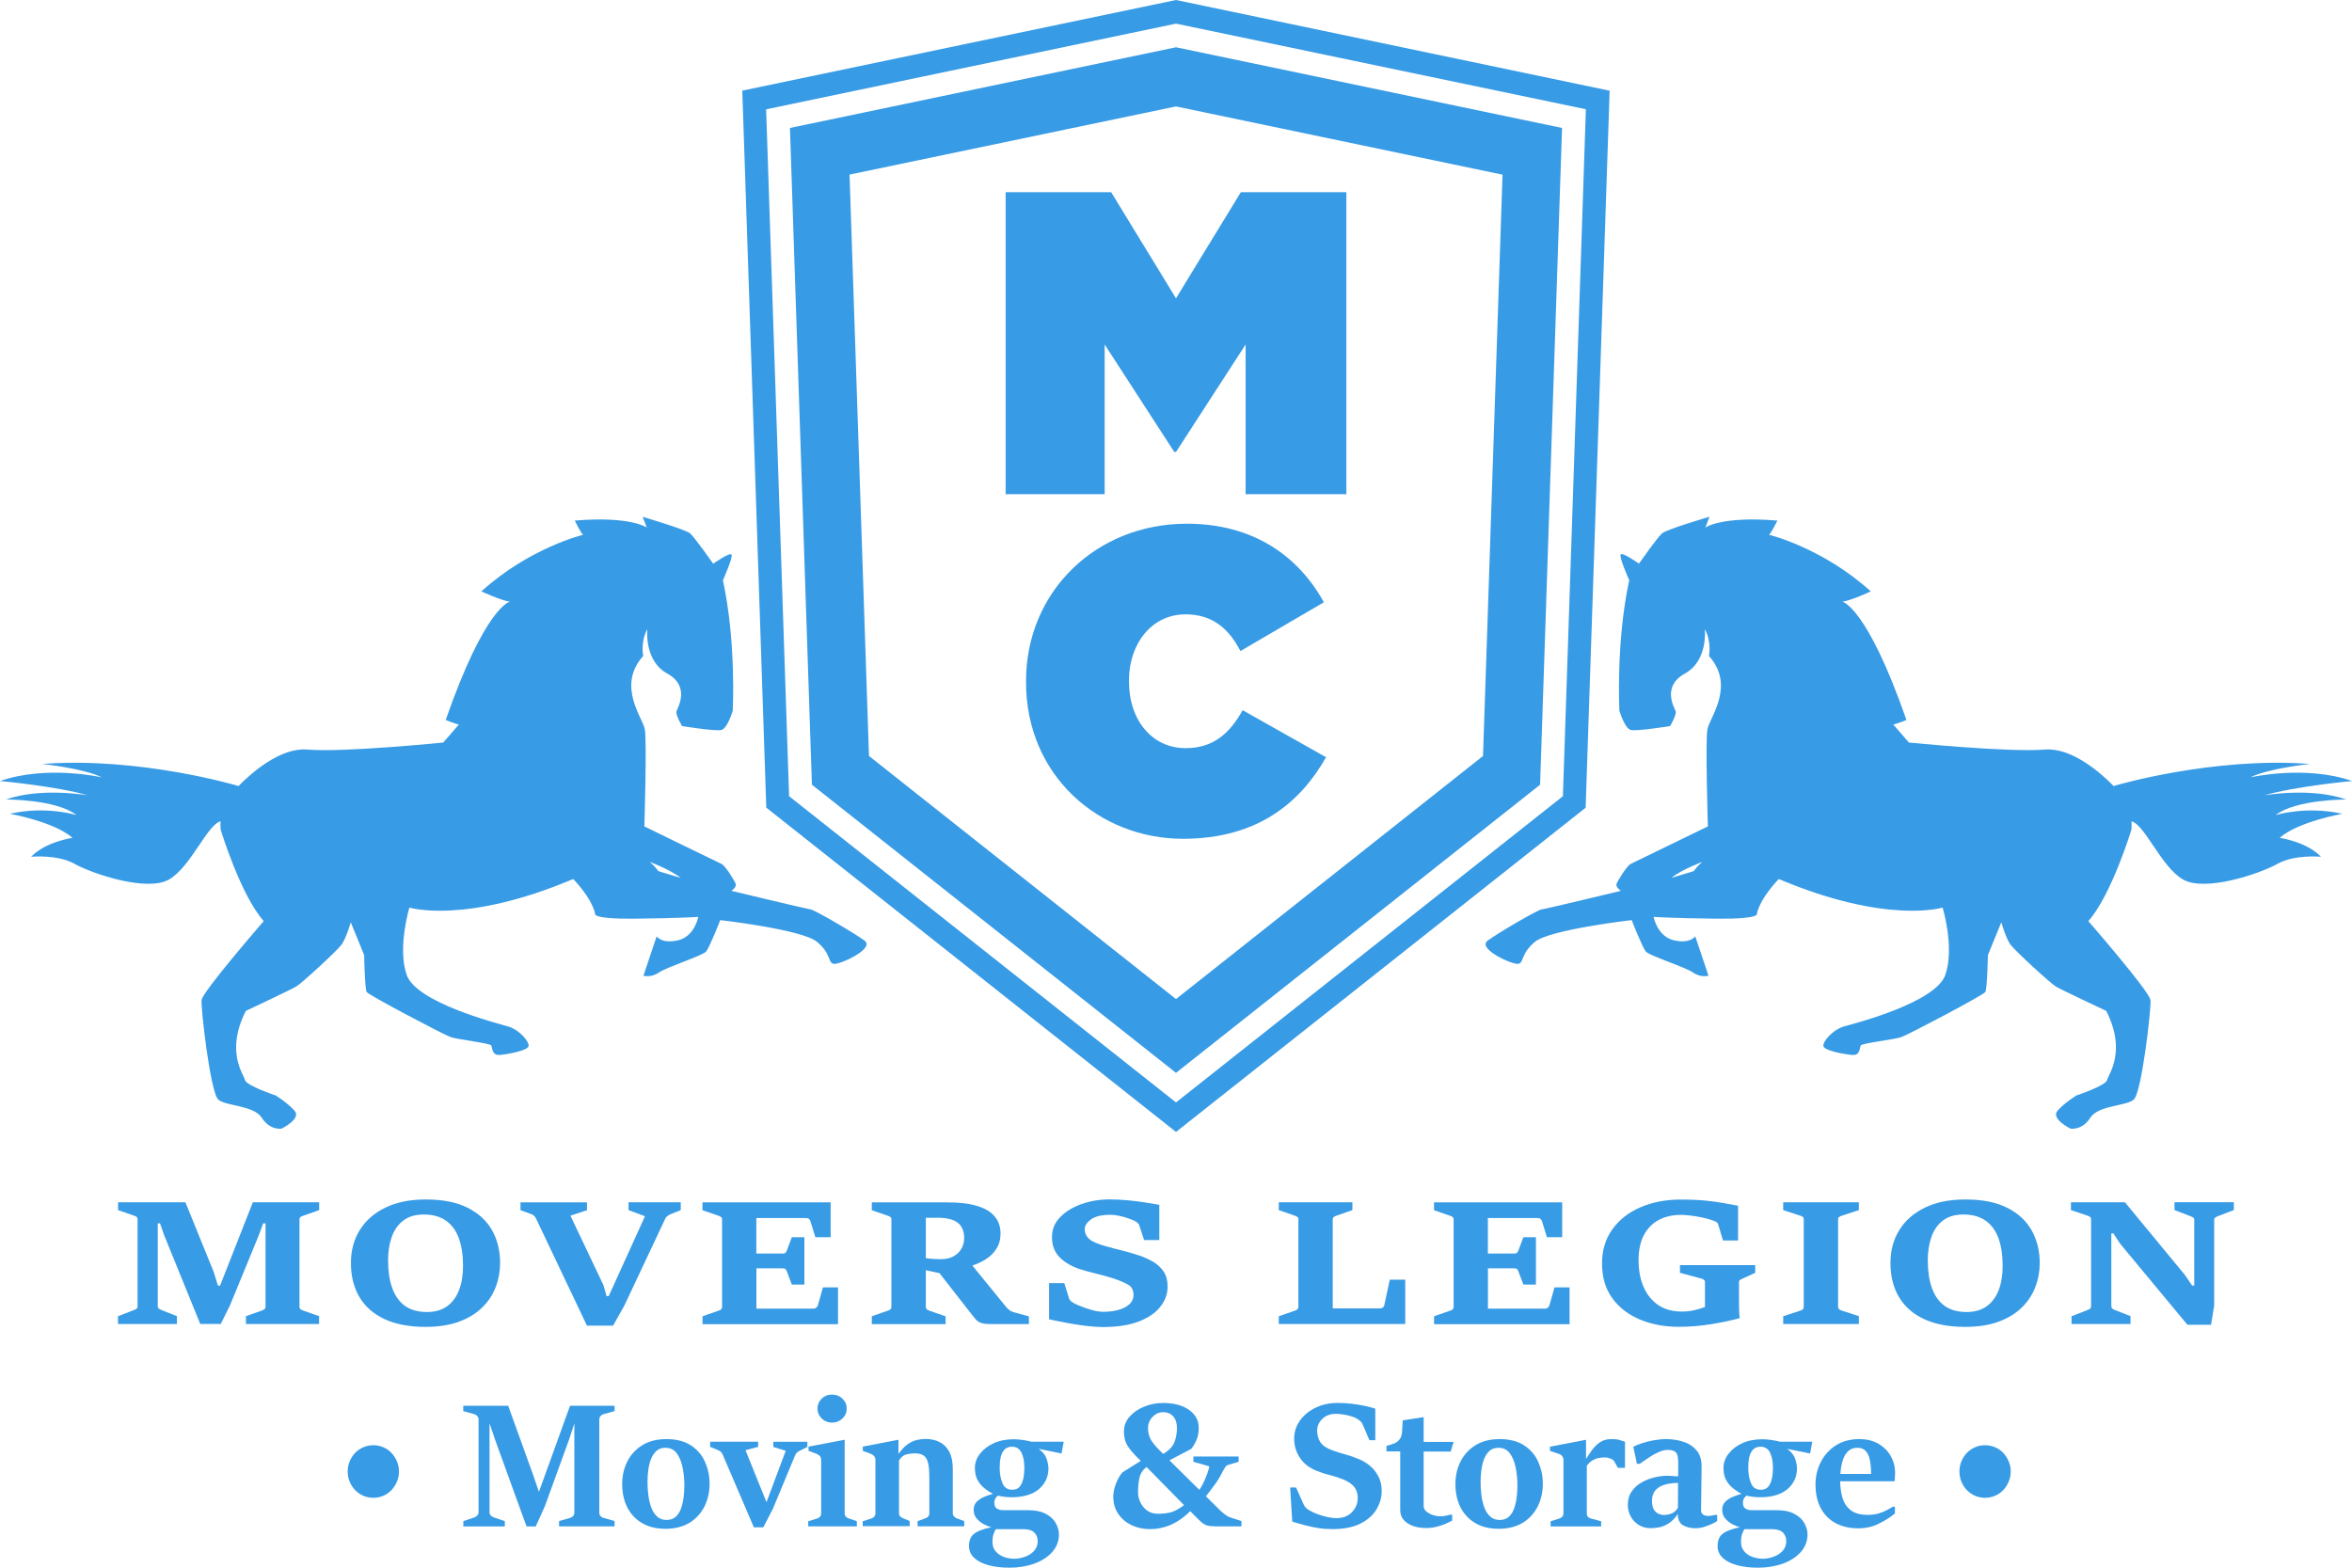
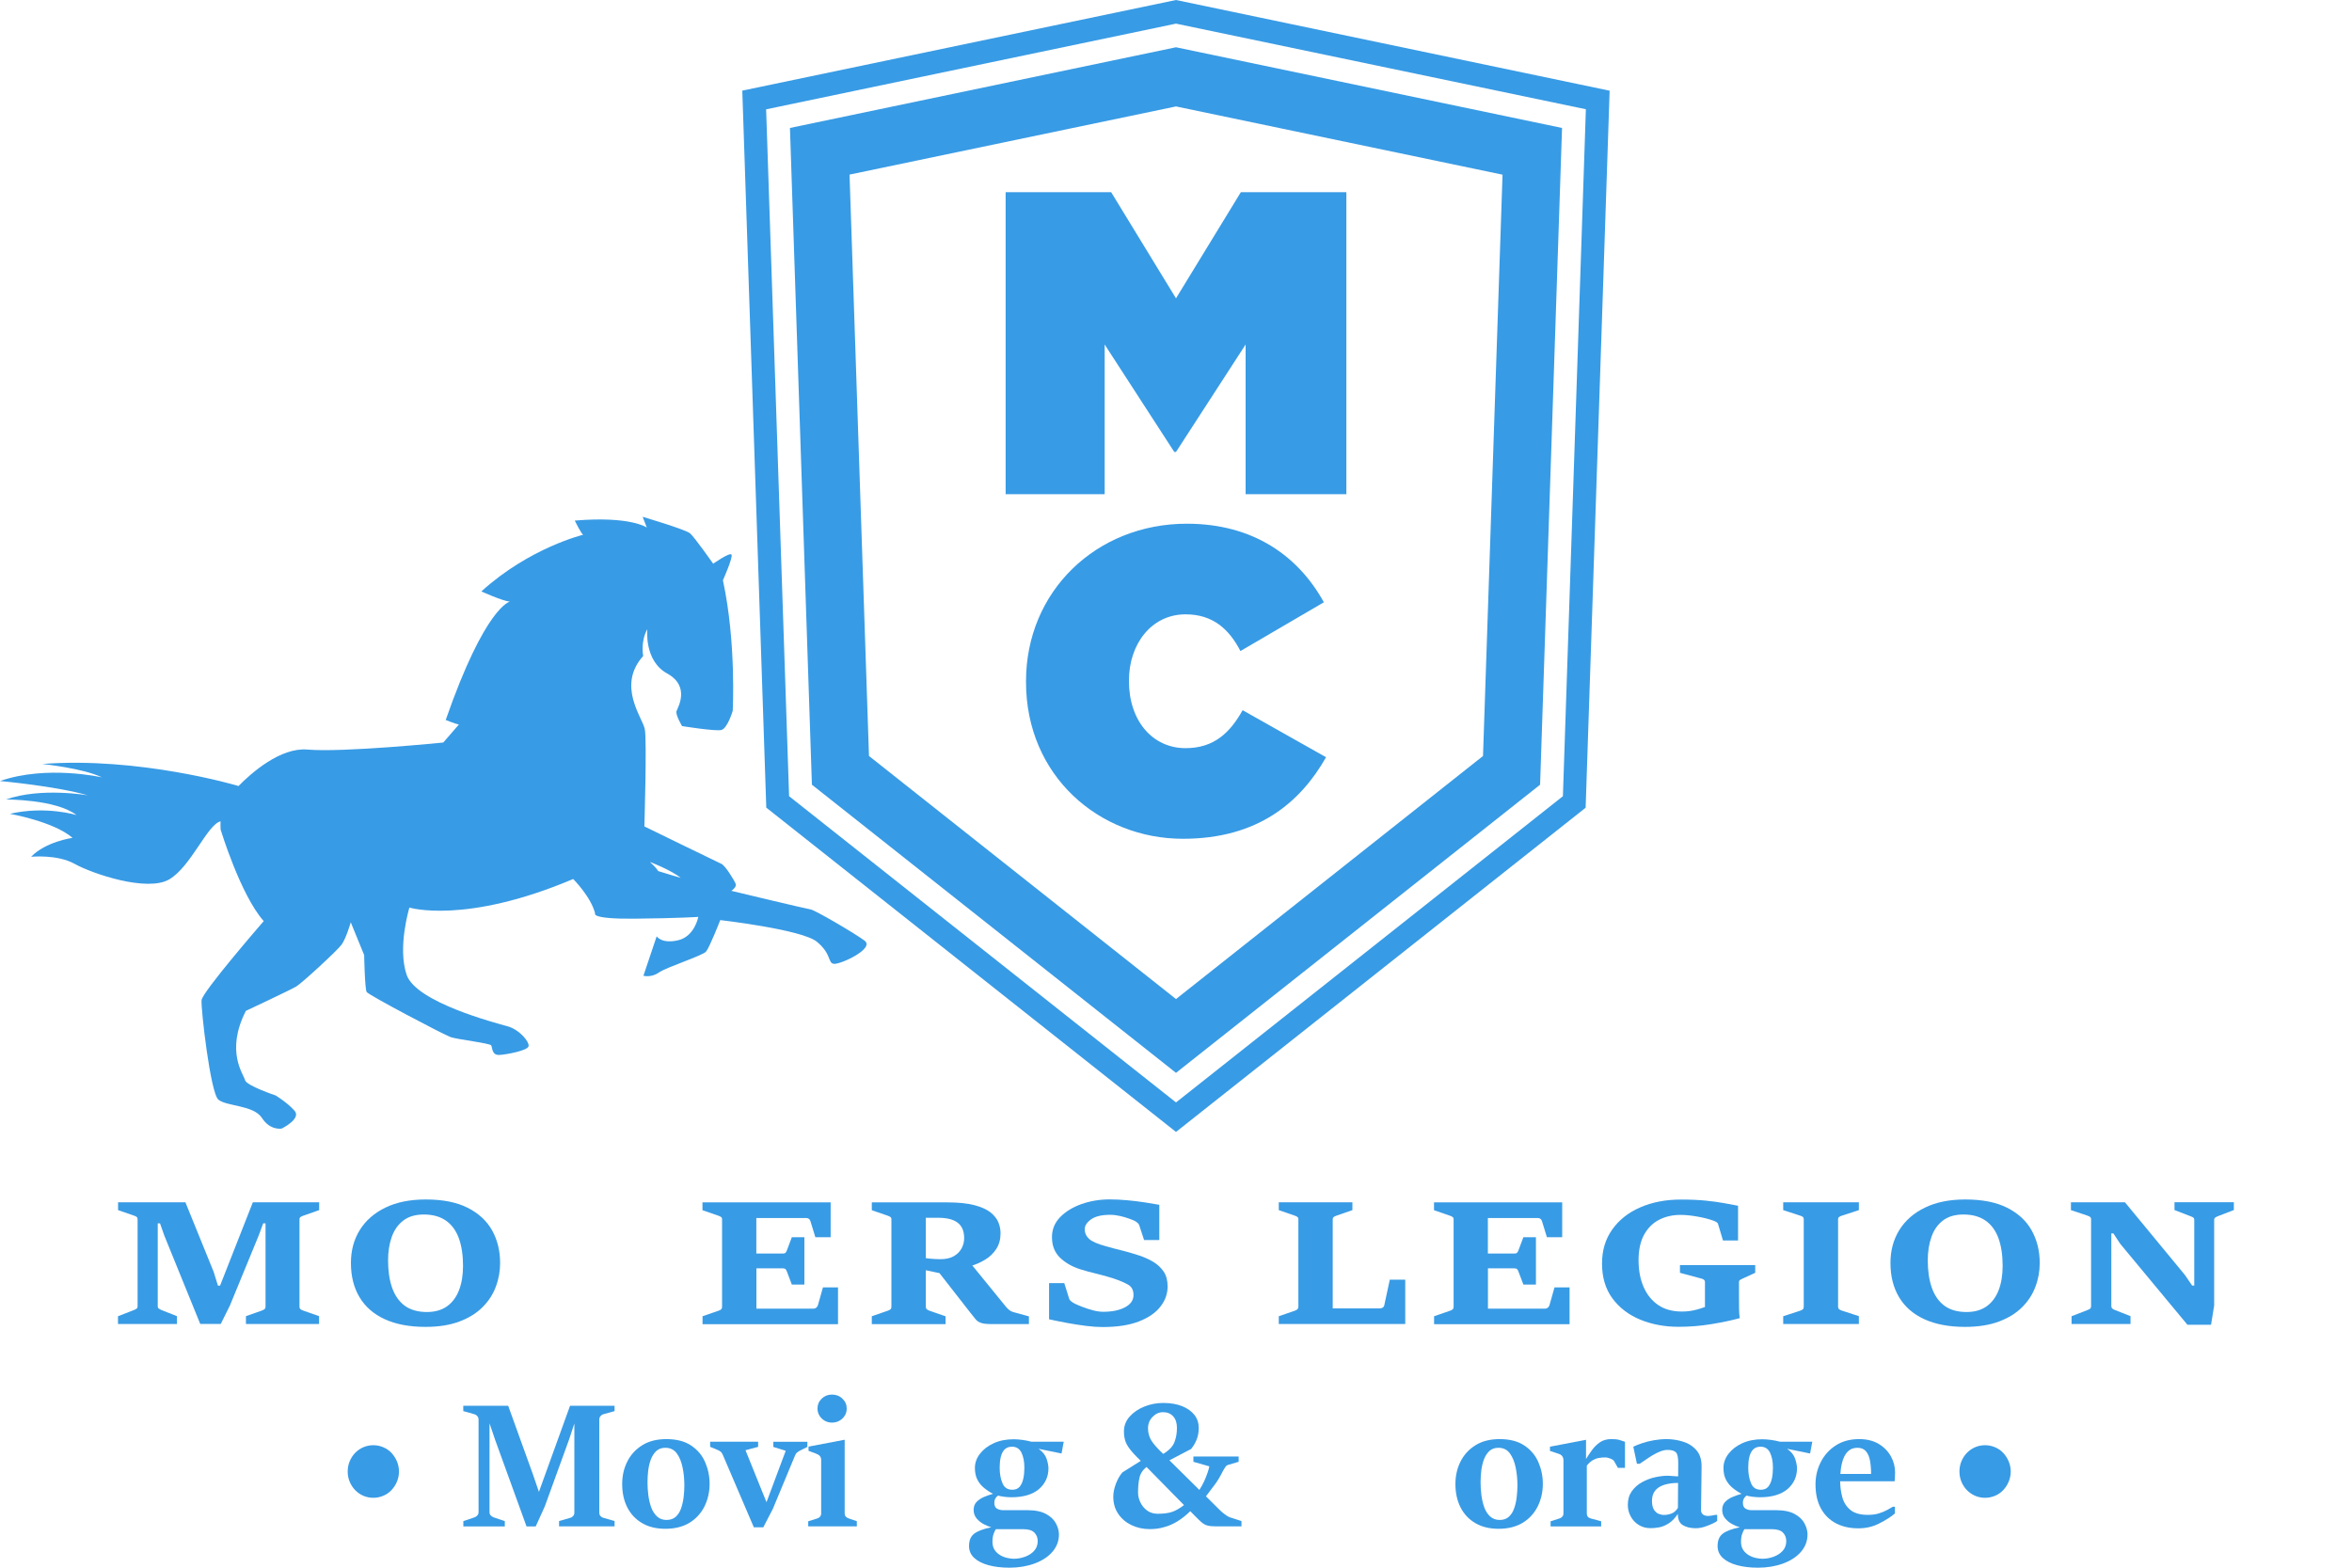
<svg xmlns="http://www.w3.org/2000/svg" width="300" height="200" viewBox="0 0 300 200" fill="none">
  <g clip-path="url('#clip0_406_1418')">
    <path d="M83.96 111.132C83.96 111.132 83.65 110.613 82.91 109.984C82.82 109.914 85.61 111.002 86.82 111.991C86.82 111.991 84.92 111.442 83.96 111.132ZM110.27 119.998C108.89 118.98 103.9 116.084 103.41 116.024C102.92 115.964 93.28 113.648 93.28 113.648C93.28 113.648 94.01 113.189 93.83 112.74C93.65 112.29 92.51 110.423 92.01 110.204C91.51 109.984 82.19 105.431 82.19 105.431C82.19 105.431 82.52 94.529 82.25 93.051C81.99 91.573 78.62 87.5 82.04 83.686C82.04 83.686 81.67 81.869 82.57 80.261C82.57 80.261 82.12 84.285 85.1 85.922C88.08 87.57 86.45 90.266 86.29 90.725C86.13 91.184 87 92.632 87 92.632C87 92.632 91.21 93.311 92 93.131C92.79 92.951 93.46 90.685 93.46 90.685C93.46 90.685 93.93 81.979 92.21 74.031C92.21 74.031 93.54 71.056 93.3 70.747C93.07 70.437 90.97 71.915 90.97 71.915C90.97 71.915 88.6 68.55 88.02 68.041C87.43 67.542 81.97 65.934 81.97 65.934L82.5 67.302C82.5 67.302 80.44 65.815 73.31 66.414C73.31 66.414 74.16 68.151 74.39 68.221C74.39 68.221 67.56 69.858 61.4 75.449C61.4 75.449 64.01 76.647 65.03 76.757C65.03 76.757 61.91 77.336 56.85 91.853C56.85 91.853 58.11 92.362 58.53 92.432L56.54 94.728C56.54 94.728 43.82 96.016 39.2 95.627C35.77 95.337 32.09 98.582 30.42 100.279L30.19 100.21C30.19 100.21 17.72 96.525 5.39 97.464C5.39 97.464 10.64 98.013 12.99 99.171C12.99 99.171 5.99 97.564 0 99.641C0 99.641 7.16 100.289 11.21 101.468C11.21 101.468 5.24 100.409 0.76 101.997C0.76 101.997 7.14 101.957 9.76 103.984C9.76 103.984 5.84 102.766 1.26 103.824C1.26 103.824 6.87 104.812 9.25 106.889C9.25 106.889 5.8 107.378 3.97 109.305C3.97 109.305 7.3 108.966 9.53 110.214C11.76 111.462 18.79 113.848 21.6 112.18C24.37 110.543 26.44 105.202 28.13 104.782C28.12 105.102 28.12 105.451 28.14 105.831C28.14 105.831 30.67 114.177 33.64 117.512C33.64 117.512 25.8 126.537 25.71 127.596C25.61 128.664 26.84 139.427 27.85 140.285C28.87 141.154 32.35 140.974 33.41 142.622C34.47 144.269 35.93 143.98 35.93 143.98C35.93 143.98 38.48 142.732 37.57 141.703C36.67 140.675 35.16 139.756 35.16 139.756C35.16 139.756 31.4 138.498 31.25 137.789C31.1 137.081 28.71 134.165 31.36 128.964C31.36 128.964 37.04 126.298 37.78 125.859C38.52 125.419 42.96 121.326 43.56 120.527C44.15 119.728 44.74 117.662 44.74 117.662L46.45 121.845C46.45 121.845 46.53 126.168 46.77 126.557C47.01 126.947 56.64 132.029 57.5 132.318C58.36 132.608 62.47 133.087 62.65 133.367C62.83 133.646 62.7 134.654 63.72 134.585C64.73 134.515 67.21 134.035 67.41 133.506C67.6 132.967 66.28 131.36 64.74 130.93C63.21 130.501 53.08 127.875 51.87 124.371C50.67 120.867 52.22 115.785 52.22 115.785C52.22 115.785 59.32 117.981 73.11 112.141C73.11 112.141 75.39 114.417 75.91 116.543C75.91 116.543 75.29 117.262 81.01 117.202C86.74 117.143 89.07 116.973 89.07 116.973C89.07 116.973 88.61 119.469 86.49 119.958C84.37 120.447 83.76 119.449 83.76 119.449L82.07 124.481C82.07 124.481 83.04 124.77 84.04 124.071C85.04 123.373 89.62 121.925 90.06 121.396C90.51 120.867 91.87 117.382 91.87 117.382C91.87 117.382 102.33 118.58 104.21 120.158C106.1 121.725 105.56 122.873 106.37 122.963C107.18 123.063 111.64 121.016 110.27 119.998Z" fill="#389BE5" />
-     <path d="M213.18 111.991C214.4 111.002 217.18 109.914 217.1 109.984C216.36 110.613 216.05 111.132 216.05 111.132C215.07 111.442 213.18 111.991 213.18 111.991ZM193.62 122.963C194.43 122.873 193.89 121.725 195.78 120.158C197.66 118.59 208.12 117.382 208.12 117.382C208.12 117.382 209.48 120.867 209.93 121.396C210.37 121.925 214.95 123.373 215.95 124.072C216.95 124.77 217.92 124.481 217.92 124.481L216.23 119.449C216.23 119.449 215.61 120.447 213.5 119.958C211.38 119.469 210.92 116.973 210.92 116.973C210.92 116.973 213.26 117.143 218.98 117.203C224.71 117.262 224.09 116.544 224.09 116.544C224.61 114.417 226.89 112.141 226.89 112.141C240.68 117.981 247.78 115.785 247.78 115.785C247.78 115.785 249.34 120.867 248.13 124.371C246.93 127.875 236.8 130.511 235.26 130.931C233.73 131.36 232.4 132.967 232.59 133.506C232.78 134.046 235.27 134.515 236.28 134.585C237.3 134.665 237.17 133.646 237.35 133.367C237.53 133.087 241.64 132.608 242.5 132.318C243.36 132.029 252.99 126.947 253.23 126.558C253.47 126.168 253.56 121.845 253.56 121.845L255.27 117.662C255.27 117.662 255.85 119.718 256.45 120.527C257.05 121.326 261.5 125.419 262.23 125.859C262.96 126.298 268.65 128.964 268.65 128.964C271.3 134.165 268.91 137.081 268.76 137.79C268.61 138.498 264.85 139.756 264.85 139.756C264.85 139.756 263.34 140.675 262.44 141.703C261.54 142.732 264.08 143.98 264.08 143.98C264.08 143.98 265.54 144.269 266.6 142.622C267.66 140.974 271.14 141.144 272.16 140.286C273.18 139.417 274.4 128.654 274.3 127.596C274.21 126.528 266.37 117.512 266.37 117.512C269.33 114.177 271.87 105.831 271.87 105.831C271.89 105.451 271.89 105.102 271.88 104.782C273.58 105.212 275.64 110.543 278.41 112.181C281.23 113.848 288.25 111.462 290.48 110.214C292.71 108.966 296.04 109.305 296.04 109.305C294.22 107.378 290.77 106.889 290.77 106.889C293.14 104.812 298.76 103.824 298.76 103.824C294.17 102.776 290.26 103.984 290.26 103.984C292.88 101.967 299.25 101.997 299.25 101.997C294.77 100.409 288.81 101.468 288.81 101.468C292.87 100.29 300.02 99.641 300.02 99.641C294.03 97.564 287.03 99.171 287.03 99.171C289.38 98.013 294.63 97.464 294.63 97.464C282.29 96.526 269.83 100.21 269.83 100.21L269.6 100.28C267.93 98.582 264.25 95.347 260.82 95.627C256.19 96.006 243.48 94.728 243.48 94.728L241.49 92.432C241.91 92.362 243.17 91.853 243.17 91.853C238.11 77.336 234.99 76.757 234.99 76.757C236.02 76.657 238.62 75.449 238.62 75.449C232.45 69.858 225.63 68.221 225.63 68.221C225.85 68.151 226.71 66.414 226.71 66.414C219.58 65.815 217.52 67.302 217.52 67.302L218.05 65.925C218.05 65.925 212.6 67.522 212.01 68.031C211.42 68.53 209.05 71.905 209.05 71.905C209.05 71.905 206.95 70.417 206.72 70.737C206.48 71.056 207.81 74.022 207.81 74.022C206.09 81.969 206.56 90.685 206.56 90.685C206.56 90.685 207.23 92.951 208.02 93.131C208.81 93.311 213.02 92.632 213.02 92.632C213.02 92.632 213.89 91.174 213.73 90.725C213.56 90.266 211.93 87.57 214.92 85.923C217.9 84.275 217.45 80.262 217.45 80.262C218.35 81.869 217.98 83.686 217.98 83.686C221.4 87.5 218.04 91.573 217.78 93.051C217.51 94.529 217.84 105.431 217.84 105.431C217.84 105.431 208.52 109.974 208.02 110.204C207.53 110.423 206.38 112.29 206.2 112.74C206.02 113.189 206.75 113.648 206.75 113.648C206.75 113.648 197.11 115.974 196.62 116.024C196.13 116.074 191.14 118.98 189.76 119.998C188.36 121.016 192.82 123.063 193.62 122.963Z" fill="#389BE5" />
    <path d="M199.35 101.577L150 140.645L100.65 101.577L97.72 13.948L150 3.015L202.28 13.938L199.35 101.577ZM150 0L94.68 11.562L97.74 103.035L150 144.409L202.25 103.045L205.31 11.572L150 0Z" fill="#389BE5" />
    <path d="M128.27 24.521H141.73L150 38.059L158.27 24.521H171.73V63.049H158.88V43.95L150 57.658H149.78L140.9 43.95V63.049H128.27V24.521Z" fill="#389BE5" />
    <path d="M130.87 87.021V86.911C130.87 75.409 139.86 66.813 151.38 66.813C159.87 66.813 165.61 70.947 168.86 76.837L158.22 83.057C156.79 80.302 154.74 78.375 151.22 78.375C146.86 78.375 144 82.178 144 86.801V86.911C144 91.923 146.98 95.447 151.22 95.447C154.86 95.447 156.9 93.46 158.5 90.605L169.14 96.605C165.89 102.326 160.48 107.009 150.89 107.009C140.19 107.009 130.87 98.972 130.87 87.021Z" fill="#389BE5" />
    <path d="M189.16 96.446L150 127.456L110.84 96.446L108.36 22.274L150 13.578L191.65 22.284L189.16 96.446ZM150 6.03L100.76 16.324L103.56 100.11L150 136.871L196.44 100.11L199.24 16.324L150 6.03Z" fill="#389BE5" />
    <path d="M44.35 187.73C44.35 187.27 44.43 186.841 44.6 186.432C44.77 186.022 45 185.663 45.3 185.353C45.6 185.044 45.95 184.804 46.34 184.635C46.73 184.465 47.16 184.375 47.62 184.375C48.06 184.375 48.49 184.465 48.89 184.635C49.29 184.804 49.64 185.044 49.93 185.353C50.22 185.663 50.45 186.022 50.63 186.432C50.8 186.841 50.89 187.28 50.89 187.73C50.89 188.189 50.8 188.618 50.63 189.028C50.46 189.437 50.22 189.796 49.93 190.106C49.64 190.415 49.29 190.655 48.89 190.825C48.49 190.994 48.06 191.084 47.62 191.084C47.16 191.084 46.73 190.994 46.34 190.825C45.94 190.655 45.6 190.405 45.3 190.106C45 189.796 44.77 189.437 44.6 189.028C44.43 188.618 44.35 188.179 44.35 187.73Z" fill="#389BE5" />
    <path d="M249.93 187.73C249.93 187.27 250.01 186.841 250.18 186.432C250.35 186.022 250.58 185.663 250.88 185.353C251.18 185.044 251.53 184.804 251.92 184.635C252.31 184.465 252.74 184.375 253.2 184.375C253.64 184.375 254.06 184.465 254.47 184.635C254.87 184.804 255.22 185.044 255.51 185.353C255.8 185.663 256.03 186.022 256.21 186.432C256.38 186.841 256.47 187.28 256.47 187.73C256.47 188.189 256.38 188.618 256.21 189.028C256.04 189.437 255.8 189.796 255.51 190.106C255.22 190.415 254.87 190.655 254.47 190.825C254.07 190.994 253.64 191.084 253.2 191.084C252.74 191.084 252.31 190.994 251.92 190.825C251.52 190.655 251.18 190.405 250.88 190.106C250.58 189.796 250.35 189.437 250.18 189.028C250.01 188.618 249.93 188.179 249.93 187.73Z" fill="#389BE5" />
    <path d="M59.1 194.738V194.059L60.52 193.58C60.67 193.53 60.79 193.44 60.89 193.331C60.99 193.211 61.04 193.081 61.04 192.921V181.1C61.04 180.93 60.99 180.781 60.88 180.661C60.78 180.541 60.65 180.461 60.51 180.421L59.09 180.022V179.343H64.82L67.96 188.049L68.74 190.325L72.71 179.343H78.39V180.022L76.97 180.421C76.81 180.461 76.69 180.551 76.59 180.671C76.49 180.791 76.44 180.93 76.44 181.09V192.981C76.44 193.151 76.49 193.291 76.59 193.411C76.69 193.52 76.81 193.6 76.97 193.64L78.39 194.049V194.728H71.31V194.049L72.73 193.64C72.89 193.6 73.01 193.52 73.11 193.401C73.21 193.281 73.26 193.141 73.26 192.981V181.609L72.58 183.666L69.49 192.182L68.33 194.738H67.16L63.15 183.676L62.44 181.579V192.921C62.44 193.091 62.49 193.231 62.59 193.331C62.69 193.43 62.81 193.52 62.97 193.58L64.39 194.059V194.738H59.1Z" fill="#389BE5" />
    <path d="M84.87 195.038C83.73 195.038 82.75 194.808 81.93 194.329C81.11 193.86 80.48 193.201 80.03 192.342C79.59 191.484 79.36 190.485 79.36 189.337C79.36 188.269 79.58 187.31 80.02 186.442C80.46 185.573 81.1 184.884 81.94 184.365C82.78 183.846 83.8 183.596 85 183.596C86.28 183.596 87.33 183.866 88.14 184.405C88.95 184.944 89.55 185.643 89.93 186.512C90.31 187.38 90.51 188.299 90.51 189.297C90.51 190.345 90.29 191.304 89.86 192.182C89.42 193.051 88.79 193.75 87.95 194.269C87.11 194.778 86.08 195.038 84.87 195.038ZM85.02 193.91C85.5 193.91 85.9 193.77 86.2 193.5C86.5 193.221 86.73 192.861 86.88 192.412C87.03 191.963 87.14 191.484 87.2 190.974C87.26 190.465 87.29 189.976 87.29 189.507C87.29 188.728 87.22 187.979 87.07 187.24C86.92 186.502 86.68 185.903 86.33 185.423C85.98 184.944 85.49 184.704 84.86 184.704C84.39 184.704 84.01 184.844 83.71 185.114C83.42 185.393 83.19 185.743 83.02 186.182C82.86 186.621 82.74 187.101 82.68 187.61C82.62 188.119 82.59 188.608 82.59 189.077C82.59 189.597 82.62 190.146 82.69 190.705C82.76 191.264 82.88 191.793 83.05 192.272C83.22 192.752 83.47 193.141 83.78 193.44C84.11 193.76 84.52 193.91 85.02 193.91Z" fill="#389BE5" />
    <path d="M96.14 194.818L92.19 185.593C92.12 185.423 92.03 185.293 91.93 185.204C91.83 185.114 91.63 185.014 91.34 184.894L90.58 184.585V183.926H96.7V184.585L95.09 185.014L97.2 190.246L97.77 191.643L100.22 185.084L98.64 184.595V183.936H102.98V184.595L102.22 184.974C102 185.074 101.83 185.174 101.71 185.274C101.58 185.363 101.48 185.503 101.41 185.683L98.58 192.492L97.36 194.848H96.14V194.818Z" fill="#389BE5" />
    <path d="M103.09 194.738V194.079L104.24 193.72C104.39 193.68 104.51 193.6 104.6 193.49C104.69 193.381 104.74 193.251 104.74 193.081V186.262C104.74 186.072 104.69 185.903 104.59 185.773C104.49 185.643 104.31 185.533 104.05 185.433L103.13 185.094V184.555L107.74 183.676V193.071C107.74 193.241 107.79 193.381 107.88 193.48C107.97 193.58 108.09 193.66 108.24 193.71L109.29 194.069V194.728H103.09V194.738ZM106.12 181.49C105.78 181.49 105.47 181.41 105.19 181.25C104.91 181.09 104.69 180.871 104.52 180.601C104.36 180.331 104.27 180.022 104.27 179.692C104.27 179.203 104.45 178.784 104.81 178.434C105.17 178.085 105.6 177.915 106.12 177.915C106.64 177.915 107.09 178.085 107.45 178.434C107.82 178.784 108 179.203 108 179.692C108 180.032 107.92 180.331 107.75 180.601C107.58 180.871 107.36 181.09 107.07 181.25C106.79 181.41 106.48 181.49 106.12 181.49Z" fill="#389BE5" />
-     <path d="M110.04 194.738V194.079L111.15 193.72C111.29 193.68 111.41 193.6 111.51 193.49C111.61 193.38 111.66 193.251 111.66 193.081V186.262C111.66 186.072 111.61 185.902 111.5 185.773C111.39 185.643 111.21 185.523 110.97 185.433L110.05 185.094V184.555L114.6 183.676V185.483C115 184.934 115.39 184.525 115.78 184.245C116.17 183.976 116.56 183.796 116.94 183.706C117.32 183.616 117.7 183.576 118.08 183.576C118.73 183.576 119.31 183.706 119.84 183.966C120.36 184.225 120.77 184.644 121.08 185.204C121.38 185.773 121.53 186.511 121.53 187.42V193.021C121.53 193.211 121.58 193.351 121.68 193.46C121.78 193.57 121.9 193.65 122.03 193.7L122.99 194.059V194.718H117.04V194.059L118.05 193.7C118.18 193.66 118.29 193.58 118.39 193.47C118.49 193.361 118.54 193.211 118.54 193.021V188.438C118.54 187.779 118.5 187.22 118.41 186.771C118.32 186.322 118.15 185.982 117.89 185.753C117.63 185.523 117.23 185.413 116.69 185.413C116.35 185.413 115.99 185.453 115.62 185.543C115.25 185.633 114.93 185.892 114.67 186.312V193.061C114.67 193.231 114.72 193.371 114.82 193.46C114.92 193.55 115.04 193.64 115.18 193.69L116.03 194.049V194.708H110.04V194.738Z" fill="#389BE5" />
    <path d="M129.02 191.014C128.71 191.014 128.4 190.994 128.09 190.954C127.78 190.915 127.52 190.865 127.3 190.805C127.17 190.885 127.06 191.004 126.97 191.154C126.88 191.304 126.83 191.494 126.83 191.733C126.83 192.093 126.94 192.332 127.16 192.462C127.38 192.592 127.63 192.662 127.9 192.662H131.03C132.05 192.662 132.86 192.831 133.45 193.161C134.04 193.49 134.46 193.9 134.7 194.379C134.95 194.858 135.07 195.317 135.07 195.757C135.07 196.595 134.79 197.334 134.23 197.983C133.67 198.622 132.91 199.121 131.95 199.471C130.99 199.82 129.93 200 128.75 200C127.74 200 126.85 199.89 126.08 199.681C125.31 199.471 124.7 199.161 124.26 198.752C123.82 198.343 123.6 197.833 123.6 197.234C123.6 196.536 123.81 196.016 124.24 195.677C124.67 195.337 125.4 195.058 126.44 194.838C126.15 194.768 125.83 194.639 125.48 194.449C125.13 194.269 124.83 194.02 124.57 193.72C124.32 193.421 124.19 193.051 124.19 192.632C124.19 192.212 124.31 191.873 124.56 191.613C124.81 191.354 125.12 191.144 125.49 190.984C125.87 190.825 126.26 190.685 126.66 190.575C126.23 190.355 125.85 190.096 125.5 189.806C125.15 189.517 124.87 189.167 124.66 188.758C124.45 188.349 124.35 187.849 124.35 187.27C124.35 186.631 124.56 186.032 124.99 185.473C125.42 184.914 126 184.465 126.74 184.125C127.48 183.786 128.33 183.616 129.29 183.616C129.63 183.616 130 183.646 130.4 183.696C130.81 183.756 131.19 183.826 131.55 183.926H135.68L135.4 185.433L132.47 184.834C133 185.204 133.34 185.633 133.5 186.122C133.66 186.621 133.73 187.021 133.73 187.32C133.73 188.389 133.33 189.267 132.52 189.976C131.7 190.665 130.53 191.014 129.02 191.014ZM129.31 198.862C129.8 198.862 130.28 198.772 130.75 198.602C131.22 198.432 131.61 198.173 131.91 197.843C132.21 197.504 132.36 197.095 132.36 196.605C132.36 196.176 132.22 195.817 131.94 195.527C131.66 195.238 131.19 195.088 130.54 195.088H127.02C126.93 195.218 126.84 195.407 126.74 195.677C126.64 195.946 126.59 196.296 126.59 196.715C126.59 197.115 126.68 197.444 126.86 197.724C127.04 198.003 127.28 198.223 127.56 198.393C127.84 198.562 128.14 198.682 128.46 198.752C128.77 198.822 129.06 198.862 129.31 198.862ZM129.12 190.056C129.53 190.056 129.85 189.926 130.07 189.657C130.29 189.387 130.44 189.038 130.53 188.608C130.62 188.179 130.66 187.72 130.66 187.23C130.66 186.462 130.53 185.833 130.29 185.323C130.04 184.824 129.64 184.565 129.09 184.565C128.67 184.565 128.35 184.694 128.12 184.934C127.89 185.184 127.73 185.513 127.64 185.913C127.55 186.322 127.51 186.761 127.51 187.24C127.51 188.019 127.63 188.688 127.87 189.227C128.09 189.786 128.52 190.056 129.12 190.056Z" fill="#389BE5" />
    <path d="M146.64 195.078C145.81 195.078 145.05 194.908 144.34 194.579C143.63 194.239 143.07 193.77 142.64 193.141C142.21 192.522 142 191.783 142 190.934C142 190.435 142.11 189.896 142.33 189.307C142.55 188.718 142.83 188.229 143.17 187.839L145.51 186.372C144.88 185.773 144.42 185.273 144.11 184.864C143.8 184.455 143.6 184.085 143.51 183.746C143.41 183.406 143.36 183.027 143.36 182.618C143.36 181.899 143.6 181.27 144.09 180.721C144.58 180.172 145.21 179.742 145.97 179.443C146.73 179.133 147.53 178.984 148.37 178.984C149.3 178.984 150.1 179.123 150.78 179.393C151.46 179.662 151.98 180.042 152.35 180.511C152.72 180.99 152.9 181.539 152.9 182.178C152.9 182.718 152.81 183.217 152.63 183.666C152.45 184.115 152.21 184.505 151.93 184.854L149.16 186.302L152.98 190.076C153.21 189.726 153.42 189.357 153.6 188.958C153.78 188.558 153.92 188.199 154.04 187.849C154.16 187.5 154.22 187.25 154.25 187.071L152.22 186.491V185.813H157.99V186.491L156.66 186.881C156.51 186.921 156.38 187.021 156.28 187.18C156.18 187.33 156.09 187.48 156.01 187.62C155.65 188.339 155.3 188.938 154.95 189.397C154.6 189.856 154.22 190.355 153.82 190.894L155.61 192.672C155.76 192.821 155.96 192.991 156.21 193.181C156.46 193.371 156.67 193.5 156.83 193.56L158.35 194.049V194.728H155.07C154.61 194.728 154.26 194.688 154 194.618C153.74 194.549 153.5 194.409 153.27 194.219C153.04 194.019 152.75 193.74 152.38 193.361L151.82 192.791C151.28 193.321 150.73 193.75 150.18 194.089C149.63 194.429 149.06 194.678 148.48 194.828C147.9 195.008 147.29 195.078 146.64 195.078ZM147.67 193.121C148.4 193.121 149 193.041 149.48 192.891C149.95 192.732 150.47 192.442 151.02 192.013L146.24 187.15C145.75 187.54 145.44 188.009 145.33 188.578C145.21 189.137 145.16 189.756 145.16 190.415C145.16 190.845 145.26 191.264 145.46 191.673C145.66 192.093 145.94 192.432 146.32 192.712C146.69 192.981 147.14 193.121 147.67 193.121ZM148.37 185.483C149.12 185.034 149.6 184.525 149.81 183.966C150.02 183.406 150.12 182.807 150.12 182.168C150.12 181.539 149.96 181.04 149.64 180.691C149.32 180.341 148.9 180.162 148.36 180.162C147.84 180.162 147.4 180.361 147.01 180.761C146.63 181.16 146.43 181.639 146.43 182.208C146.43 182.777 146.57 183.297 146.85 183.766C147.14 184.225 147.64 184.804 148.37 185.483Z" fill="#389BE5" />
-     <path d="M164.83 194.119L164.56 189.766H165.31L166.31 191.993C166.35 192.083 166.42 192.192 166.53 192.312C166.64 192.432 166.74 192.522 166.81 192.562C167.17 192.791 167.57 192.991 168.03 193.161C168.48 193.331 168.93 193.46 169.37 193.55C169.81 193.64 170.17 193.68 170.45 193.68C171.29 193.68 171.96 193.42 172.45 192.911C172.94 192.402 173.18 191.793 173.18 191.094C173.18 190.515 173.02 190.036 172.7 189.656C172.38 189.277 171.89 188.958 171.22 188.698C170.65 188.478 170.09 188.299 169.54 188.159C168.98 188.029 168.43 187.849 167.88 187.62C166.97 187.25 166.27 186.691 165.79 185.962C165.31 185.234 165.07 184.415 165.07 183.536C165.07 182.688 165.32 181.919 165.81 181.23C166.3 180.541 166.97 179.992 167.8 179.593C168.64 179.183 169.57 178.984 170.6 178.984C171.21 178.984 171.81 179.013 172.38 179.083C172.96 179.153 173.5 179.243 174.02 179.343C174.54 179.453 175 179.573 175.42 179.712V183.736H174.67L173.79 181.669C173.75 181.569 173.67 181.47 173.58 181.37C173.48 181.28 173.39 181.2 173.31 181.14C173.07 180.96 172.77 180.811 172.4 180.701C172.03 180.581 171.67 180.501 171.31 180.451C170.95 180.401 170.65 180.371 170.42 180.371C169.67 180.371 169.08 180.591 168.65 181.03C168.21 181.47 168 181.959 168 182.508C168 183.097 168.15 183.606 168.44 184.025C168.73 184.445 169.25 184.784 169.98 185.044C170.52 185.234 171.06 185.403 171.58 185.543C172.1 185.683 172.67 185.872 173.28 186.132C173.77 186.322 174.24 186.601 174.7 186.971C175.15 187.34 175.52 187.789 175.81 188.339C176.1 188.878 176.24 189.517 176.24 190.245C176.24 191.024 176.02 191.793 175.59 192.532C175.16 193.271 174.48 193.88 173.55 194.359C172.62 194.838 171.41 195.078 169.93 195.078C169.33 195.078 168.75 195.038 168.17 194.948C167.59 194.858 167.03 194.738 166.47 194.589C165.9 194.439 165.36 194.289 164.83 194.119Z" fill="#389BE5" />
-     <path d="M185.4 183.976L185.04 185.184H181.59V192.113C181.59 192.412 181.71 192.662 181.96 192.851C182.21 193.051 182.49 193.201 182.82 193.301C183.14 193.4 183.42 193.45 183.65 193.45C183.89 193.45 184.13 193.43 184.37 193.381C184.61 193.331 184.81 193.291 184.97 193.241H185.23V193.99C185.07 194.079 184.83 194.199 184.5 194.349C184.17 194.499 183.78 194.638 183.33 194.758C182.88 194.878 182.4 194.938 181.89 194.938C181.26 194.938 180.7 194.848 180.21 194.668C179.71 194.489 179.32 194.229 179.03 193.89C178.74 193.55 178.6 193.141 178.6 192.662V185.164H176.85V184.455C177.24 184.365 177.58 184.255 177.86 184.135C178.15 184.015 178.38 183.826 178.55 183.586C178.72 183.347 178.82 183.007 178.84 182.578L178.92 181.2L181.59 180.791V183.956H185.4V183.976Z" fill="#389BE5" />
    <path d="M191.15 195.038C190.01 195.038 189.03 194.808 188.21 194.329C187.39 193.86 186.76 193.201 186.31 192.342C185.87 191.484 185.64 190.485 185.64 189.337C185.64 188.269 185.86 187.31 186.3 186.442C186.74 185.573 187.38 184.884 188.22 184.365C189.06 183.846 190.08 183.596 191.28 183.596C192.56 183.596 193.61 183.866 194.42 184.405C195.23 184.944 195.83 185.643 196.21 186.512C196.59 187.38 196.79 188.299 196.79 189.297C196.79 190.345 196.57 191.304 196.14 192.182C195.7 193.051 195.07 193.75 194.23 194.269C193.38 194.778 192.36 195.038 191.15 195.038ZM191.29 193.91C191.78 193.91 192.17 193.77 192.46 193.5C192.76 193.221 192.99 192.861 193.14 192.412C193.3 191.963 193.4 191.484 193.46 190.974C193.52 190.465 193.55 189.976 193.55 189.507C193.55 188.728 193.48 187.979 193.33 187.24C193.18 186.512 192.94 185.903 192.59 185.423C192.24 184.944 191.75 184.704 191.12 184.704C190.65 184.704 190.27 184.844 189.97 185.114C189.68 185.393 189.45 185.743 189.28 186.182C189.12 186.621 189 187.101 188.94 187.61C188.88 188.119 188.85 188.608 188.85 189.077C188.85 189.597 188.88 190.146 188.95 190.705C189.02 191.264 189.14 191.793 189.31 192.272C189.48 192.752 189.73 193.141 190.04 193.44C190.39 193.76 190.79 193.91 191.29 193.91Z" fill="#389BE5" />
    <path d="M197.78 194.738V194.079L198.91 193.72C199.05 193.68 199.17 193.6 199.27 193.49C199.37 193.381 199.42 193.251 199.42 193.081V186.292C199.42 186.102 199.37 185.932 199.27 185.783C199.17 185.633 198.99 185.523 198.73 185.443L197.7 185.104V184.565L202.3 183.686V186.132C202.53 185.763 202.79 185.373 203.07 184.984C203.35 184.595 203.69 184.265 204.08 183.996C204.48 183.726 204.96 183.596 205.52 183.596C205.95 183.596 206.29 183.626 206.53 183.696C206.77 183.766 207.02 183.846 207.27 183.936V187.26H206.36L205.89 186.422C205.82 186.292 205.66 186.182 205.41 186.082C205.17 185.982 204.93 185.932 204.71 185.932C204.42 185.932 204.14 185.962 203.88 186.012C203.62 186.062 203.37 186.162 203.12 186.312C202.88 186.462 202.64 186.681 202.4 186.981V193.081C202.4 193.42 202.57 193.63 202.9 193.72L204.23 194.079V194.738H197.78Z" fill="#389BE5" />
    <path d="M210.54 194.958C209.96 194.958 209.45 194.818 209.01 194.539C208.57 194.259 208.23 193.9 207.99 193.44C207.75 192.991 207.63 192.512 207.63 191.993C207.63 191.304 207.8 190.725 208.13 190.256C208.47 189.786 208.89 189.397 209.42 189.107C209.94 188.818 210.49 188.598 211.08 188.468C211.66 188.339 212.2 188.269 212.7 188.269C212.79 188.269 212.92 188.279 213.1 188.289C213.28 188.299 213.46 188.309 213.64 188.329C213.82 188.339 213.96 188.349 214.05 188.349L214.06 186.731C214.07 186.012 213.98 185.533 213.79 185.313C213.6 185.094 213.24 184.974 212.72 184.974C212.42 184.974 212.11 185.034 211.78 185.164C211.45 185.293 211.13 185.453 210.81 185.643C210.49 185.833 210.19 186.032 209.9 186.232C209.62 186.432 209.37 186.601 209.15 186.741H208.79L208.33 184.565C208.67 184.405 209.05 184.245 209.49 184.105C209.93 183.956 210.41 183.836 210.93 183.746C211.45 183.656 212 183.596 212.57 183.596C213.27 183.596 213.97 183.706 214.66 183.916C215.35 184.125 215.93 184.495 216.38 185.014C216.83 185.523 217.05 186.232 217.04 187.141L216.97 192.682C216.97 192.901 217.05 193.071 217.2 193.201C217.35 193.331 217.59 193.401 217.9 193.401C217.97 193.401 218.1 193.391 218.29 193.361C218.47 193.331 218.65 193.301 218.81 193.261H219.03V194.039C218.9 194.139 218.68 194.269 218.37 194.409C218.06 194.549 217.73 194.678 217.36 194.798C216.99 194.908 216.63 194.968 216.29 194.968C215.64 194.968 215.1 194.838 214.66 194.579C214.22 194.319 214.01 193.84 214.01 193.141C213.64 193.69 213.25 194.099 212.83 194.359C212.41 194.619 212 194.788 211.6 194.858C211.21 194.928 210.85 194.958 210.54 194.958ZM212.25 193.271C212.56 193.271 212.88 193.211 213.2 193.091C213.52 192.971 213.79 192.732 214.02 192.372L214.04 189.187C213.37 189.187 212.78 189.267 212.28 189.427C211.78 189.587 211.39 189.826 211.12 190.166C210.85 190.505 210.71 190.934 210.71 191.474C210.71 191.933 210.79 192.302 210.94 192.562C211.1 192.821 211.29 193.011 211.53 193.121C211.78 193.221 212.01 193.271 212.25 193.271Z" fill="#389BE5" />
    <path d="M224.5 191.014C224.19 191.014 223.88 190.994 223.57 190.954C223.26 190.915 223 190.865 222.78 190.805C222.65 190.885 222.54 191.004 222.45 191.154C222.36 191.304 222.31 191.494 222.31 191.733C222.31 192.093 222.42 192.332 222.64 192.462C222.86 192.592 223.11 192.662 223.38 192.662H226.51C227.53 192.662 228.34 192.831 228.93 193.161C229.52 193.49 229.94 193.9 230.18 194.379C230.43 194.858 230.55 195.317 230.55 195.757C230.55 196.595 230.27 197.334 229.71 197.983C229.15 198.622 228.39 199.121 227.43 199.471C226.47 199.82 225.41 200 224.23 200C223.22 200 222.33 199.89 221.56 199.681C220.79 199.471 220.18 199.161 219.74 198.752C219.3 198.343 219.08 197.833 219.08 197.234C219.08 196.536 219.29 196.016 219.72 195.677C220.15 195.337 220.88 195.058 221.92 194.838C221.63 194.768 221.31 194.639 220.96 194.449C220.61 194.269 220.31 194.02 220.05 193.72C219.8 193.421 219.67 193.051 219.67 192.632C219.67 192.212 219.79 191.873 220.04 191.613C220.29 191.354 220.6 191.144 220.97 190.984C221.35 190.825 221.74 190.685 222.14 190.575C221.71 190.355 221.33 190.096 220.98 189.806C220.63 189.517 220.35 189.167 220.14 188.758C219.93 188.349 219.83 187.849 219.83 187.27C219.83 186.631 220.04 186.032 220.47 185.473C220.9 184.914 221.48 184.465 222.22 184.125C222.96 183.786 223.81 183.616 224.77 183.616C225.11 183.616 225.48 183.646 225.88 183.696C226.29 183.756 226.67 183.826 227.03 183.926H231.16L230.88 185.433L227.95 184.834C228.48 185.204 228.82 185.633 228.98 186.122C229.14 186.621 229.21 187.021 229.21 187.32C229.21 188.389 228.81 189.267 228 189.976C227.17 190.665 226.01 191.014 224.5 191.014ZM224.79 198.862C225.28 198.862 225.76 198.772 226.23 198.602C226.7 198.432 227.09 198.173 227.39 197.843C227.69 197.504 227.84 197.095 227.84 196.605C227.84 196.176 227.7 195.817 227.42 195.527C227.14 195.238 226.67 195.088 226.02 195.088H222.5C222.41 195.218 222.32 195.407 222.22 195.677C222.12 195.946 222.07 196.296 222.07 196.715C222.07 197.115 222.16 197.444 222.34 197.724C222.52 198.003 222.76 198.223 223.04 198.393C223.32 198.562 223.62 198.682 223.94 198.752C224.25 198.822 224.53 198.862 224.79 198.862ZM224.6 190.056C225.01 190.056 225.33 189.926 225.55 189.657C225.77 189.387 225.92 189.038 226.01 188.608C226.1 188.179 226.14 187.72 226.14 187.23C226.14 186.462 226.01 185.833 225.77 185.323C225.52 184.824 225.12 184.565 224.57 184.565C224.15 184.565 223.83 184.694 223.6 184.934C223.37 185.184 223.21 185.513 223.12 185.913C223.03 186.322 222.99 186.761 222.99 187.24C222.99 188.019 223.11 188.688 223.35 189.227C223.57 189.786 223.99 190.056 224.6 190.056Z" fill="#389BE5" />
    <path d="M237.02 194.978C235.95 194.978 235 194.768 234.18 194.339C233.36 193.91 232.72 193.281 232.26 192.442C231.8 191.603 231.57 190.575 231.57 189.367C231.57 188.359 231.79 187.41 232.24 186.531C232.68 185.653 233.32 184.944 234.15 184.405C234.98 183.866 235.98 183.596 237.14 183.596C238.12 183.596 238.96 183.806 239.64 184.215C240.32 184.625 240.84 185.164 241.19 185.803C241.54 186.442 241.72 187.121 241.72 187.829C241.72 187.919 241.72 188.039 241.71 188.199C241.7 188.359 241.7 188.508 241.69 188.648C241.68 188.798 241.67 188.908 241.66 188.978H234.54L234.6 188.039H238.66C238.66 187.41 238.61 186.851 238.52 186.342C238.43 185.843 238.26 185.443 238 185.144C237.75 184.854 237.39 184.704 236.93 184.704C236.48 184.704 236.1 184.824 235.82 185.064C235.53 185.303 235.31 185.623 235.15 186.022C234.99 186.422 234.88 186.861 234.81 187.35C234.75 187.839 234.71 188.329 234.71 188.818C234.71 189.587 234.8 190.305 234.98 190.984C235.16 191.663 235.51 192.212 236.02 192.632C236.53 193.051 237.27 193.261 238.24 193.261C238.77 193.261 239.23 193.201 239.63 193.081C240.03 192.961 240.38 192.811 240.68 192.652C240.98 192.492 241.23 192.342 241.44 192.222H241.7V193.081C241.2 193.51 240.54 193.93 239.73 194.339C238.9 194.778 238 194.978 237.02 194.978Z" fill="#389BE5" />
    <path d="M15.05 168.92V167.921L17.1 167.123C17.22 167.073 17.33 167.023 17.42 166.953C17.51 166.893 17.55 166.783 17.55 166.633V155.561C17.55 155.411 17.51 155.311 17.43 155.252C17.35 155.192 17.24 155.132 17.11 155.092L15.06 154.383V153.385H23.65L27.25 162.25L27.8 164.018H28.07L32.25 153.385H40.71V154.383L38.69 155.092C38.57 155.132 38.45 155.182 38.35 155.252C38.25 155.311 38.2 155.421 38.2 155.561V166.693C38.2 166.843 38.25 166.963 38.34 167.033C38.43 167.103 38.55 167.162 38.68 167.202L40.7 167.911V168.91H31.37V167.911L33.38 167.202C33.52 167.152 33.64 167.093 33.73 167.023C33.82 166.953 33.87 166.843 33.87 166.683V156.07H33.57L32.99 157.638L29.33 166.543L28.16 168.9H25.54L20.96 157.638L20.41 156.07H20.12V166.623C20.12 166.773 20.16 166.883 20.25 166.943C20.34 167.003 20.44 167.063 20.55 167.113L22.57 167.911V168.91H15.05V168.92Z" fill="#389BE5" />
    <path d="M54.27 169.279C52.23 169.279 50.49 168.95 49.08 168.301C47.66 167.652 46.59 166.713 45.86 165.495C45.13 164.277 44.76 162.819 44.76 161.122C44.76 159.535 45.14 158.127 45.9 156.909C46.66 155.691 47.75 154.742 49.18 154.053C50.6 153.365 52.31 153.025 54.3 153.025C56.47 153.025 58.25 153.375 59.65 154.083C61.05 154.792 62.09 155.751 62.77 156.969C63.45 158.187 63.79 159.575 63.79 161.132C63.79 162.18 63.61 163.189 63.24 164.157C62.88 165.136 62.31 166.004 61.54 166.773C60.77 167.542 59.79 168.151 58.58 168.6C57.39 169.049 55.95 169.279 54.27 169.279ZM54.46 167.382C55.49 167.382 56.34 167.133 57.02 166.653C57.7 166.164 58.21 165.475 58.55 164.597C58.89 163.708 59.06 162.68 59.06 161.492C59.06 160.124 58.88 158.956 58.53 157.977C58.17 156.999 57.63 156.25 56.89 155.731C56.15 155.212 55.21 154.942 54.07 154.942C52.98 154.942 52.1 155.202 51.43 155.721C50.76 156.24 50.27 156.939 49.96 157.827C49.65 158.706 49.5 159.694 49.5 160.783C49.5 162.141 49.67 163.309 50.02 164.297C50.37 165.286 50.91 166.054 51.64 166.593C52.37 167.113 53.31 167.382 54.46 167.382Z" fill="#389BE5" />
-     <path d="M74.87 169.129L68.36 155.431C68.31 155.331 68.24 155.232 68.15 155.132C68.06 155.032 67.94 154.952 67.79 154.902L66.39 154.393V153.395H74.87V154.393L72.76 155.092L76.97 163.958L77.37 165.355H77.64L82.27 155.162L80.17 154.383V153.385H86.83V154.383L85.54 154.902C85.37 154.972 85.23 155.052 85.11 155.152C84.99 155.252 84.91 155.351 84.86 155.461L79.64 166.553L78.2 169.119H74.87V169.129Z" fill="#389BE5" />
    <path d="M89.61 168.92V167.921L91.66 167.212C91.79 167.172 91.9 167.113 91.98 167.043C92.06 166.973 92.1 166.853 92.1 166.703V155.571C92.1 155.421 92.06 155.321 91.97 155.262C91.88 155.202 91.78 155.142 91.65 155.102L89.6 154.393V153.395H105.95V157.837H104L103.37 155.791C103.33 155.661 103.26 155.561 103.17 155.491C103.08 155.421 102.96 155.391 102.82 155.391H96.47V159.924H99.82C99.99 159.924 100.11 159.894 100.18 159.834C100.25 159.774 100.31 159.665 100.37 159.515L101 157.837H102.6V163.878H101L100.37 162.22C100.33 162.091 100.27 161.991 100.2 161.921C100.13 161.841 100 161.811 99.83 161.811H96.48V166.953H103.78C103.9 166.953 104.01 166.913 104.11 166.833C104.21 166.753 104.28 166.653 104.32 166.534L104.97 164.237H106.89V168.94H89.61V168.92Z" fill="#389BE5" />
    <path d="M111.2 168.92V167.921L113.25 167.212C113.37 167.172 113.48 167.113 113.57 167.043C113.66 166.973 113.7 166.853 113.7 166.703V155.571C113.7 155.421 113.66 155.321 113.57 155.262C113.48 155.202 113.38 155.142 113.25 155.102L111.2 154.393V153.395H120.8C122.22 153.395 123.37 153.514 124.26 153.744C125.15 153.974 125.84 154.283 126.33 154.663C126.81 155.052 127.15 155.471 127.34 155.93C127.53 156.39 127.62 156.859 127.62 157.338C127.62 158.117 127.44 158.786 127.07 159.345C126.71 159.904 126.23 160.363 125.64 160.713C125.05 161.072 124.43 161.342 123.77 161.522L120.35 162.53L117.89 162.011L118.03 160.503C118.05 160.513 118.19 160.533 118.45 160.563C118.7 160.583 118.98 160.603 119.28 160.623C119.58 160.633 119.8 160.643 119.95 160.643C120.65 160.643 121.23 160.513 121.67 160.254C122.11 159.994 122.44 159.664 122.66 159.245C122.88 158.836 122.98 158.407 122.98 157.957C122.98 157.059 122.7 156.4 122.14 155.98C121.58 155.561 120.76 155.361 119.69 155.361H118.09V166.703C118.09 166.853 118.14 166.973 118.23 167.043C118.32 167.113 118.43 167.172 118.57 167.222L120.61 167.931V168.93H111.2V168.92ZM131.24 168.92H126.41C125.82 168.92 125.39 168.87 125.1 168.76C124.81 168.65 124.58 168.49 124.41 168.271C124.24 168.051 124.01 167.772 123.74 167.432L119.72 162.28L123.93 161.332L128.31 166.713C128.41 166.833 128.54 166.963 128.7 167.103C128.86 167.242 129.03 167.332 129.22 167.382L131.24 167.941V168.92Z" fill="#389BE5" />
    <path d="M133.81 168.311V163.698H135.75L136.37 165.675C136.41 165.805 136.5 165.924 136.64 166.034C136.78 166.134 136.93 166.234 137.11 166.324C137.32 166.434 137.64 166.563 138.05 166.723C138.46 166.883 138.91 167.033 139.4 167.162C139.88 167.292 140.33 167.352 140.73 167.352C141.85 167.352 142.77 167.163 143.49 166.783C144.21 166.404 144.58 165.885 144.58 165.216C144.58 164.597 144.35 164.157 143.9 163.898C143.45 163.638 142.84 163.379 142.08 163.119C141.33 162.879 140.6 162.67 139.88 162.5C139.16 162.33 138.45 162.141 137.76 161.921C136.71 161.581 135.85 161.082 135.18 160.423C134.51 159.764 134.18 158.896 134.18 157.827C134.18 156.839 134.53 155.99 135.23 155.272C135.93 154.553 136.84 154.004 137.96 153.604C139.08 153.215 140.28 153.015 141.54 153.015C142.26 153.015 143.01 153.055 143.78 153.125C144.55 153.195 145.3 153.285 146.01 153.395C146.72 153.504 147.34 153.604 147.87 153.704V158.197H145.93L145.3 156.28C145.26 156.17 145.18 156.07 145.06 155.98C144.94 155.881 144.83 155.811 144.72 155.751C144.6 155.691 144.36 155.591 144.02 155.471C143.68 155.341 143.3 155.232 142.86 155.132C142.43 155.032 142.01 154.982 141.61 154.982C140.53 154.982 139.71 155.172 139.17 155.561C138.63 155.95 138.36 156.36 138.36 156.819C138.36 157.308 138.55 157.718 138.92 158.057C139.3 158.397 140 158.706 141.04 158.986C141.73 159.185 142.41 159.365 143.08 159.525C143.75 159.684 144.48 159.904 145.28 160.164C145.94 160.383 146.55 160.653 147.1 160.982C147.65 161.312 148.09 161.731 148.43 162.23C148.77 162.74 148.93 163.369 148.93 164.127C148.93 165.046 148.63 165.905 148.02 166.683C147.42 167.472 146.5 168.101 145.28 168.58C144.06 169.059 142.5 169.299 140.62 169.299C140.01 169.299 139.3 169.249 138.5 169.149C137.7 169.049 136.89 168.92 136.07 168.77C135.26 168.62 134.5 168.46 133.81 168.311Z" fill="#389BE5" />
    <path d="M163.11 168.92V167.921L165.16 167.212C165.28 167.182 165.38 167.123 165.47 167.043C165.56 166.963 165.61 166.853 165.61 166.693V155.561C165.61 155.411 165.57 155.311 165.48 155.252C165.39 155.192 165.29 155.132 165.16 155.092L163.11 154.383V153.385H172.5V154.383L170.46 155.092C170.34 155.132 170.23 155.182 170.13 155.252C170.04 155.311 169.99 155.421 169.99 155.561V166.923H176.01C176.13 166.923 176.25 166.893 176.36 166.823C176.47 166.753 176.54 166.653 176.57 166.504L177.27 163.259H179.24V168.91H163.11V168.92Z" fill="#389BE5" />
    <path d="M182.92 168.92V167.921L184.97 167.212C185.1 167.172 185.21 167.113 185.29 167.043C185.37 166.973 185.41 166.853 185.41 166.703V155.571C185.41 155.421 185.37 155.321 185.28 155.262C185.19 155.202 185.09 155.142 184.96 155.102L182.91 154.393V153.395H199.26V157.837H197.31L196.68 155.791C196.64 155.661 196.57 155.561 196.48 155.491C196.39 155.421 196.27 155.391 196.13 155.391H189.78V159.924H193.13C193.3 159.924 193.42 159.894 193.49 159.834C193.56 159.774 193.62 159.665 193.68 159.515L194.31 157.837H195.91V163.878H194.31L193.68 162.22C193.64 162.091 193.58 161.991 193.51 161.921C193.44 161.841 193.31 161.811 193.14 161.811H189.79V166.953H197.09C197.21 166.953 197.32 166.913 197.42 166.833C197.52 166.753 197.59 166.653 197.63 166.534L198.28 164.237H200.2V168.94H182.92V168.92Z" fill="#389BE5" />
    <path d="M217.47 166.743V163.578C217.47 163.429 217.42 163.329 217.33 163.259C217.24 163.189 217.13 163.149 217.02 163.119L214.28 162.38V161.402H223.88V162.38L222.27 163.119C222.16 163.169 222.06 163.219 221.96 163.279C221.86 163.339 221.81 163.439 221.81 163.578V165.256C221.81 165.954 221.81 166.544 221.82 167.023C221.83 167.502 221.86 167.881 221.91 168.161C220.88 168.45 219.67 168.7 218.28 168.93C216.9 169.159 215.5 169.269 214.1 169.269C212.31 169.269 210.68 168.96 209.2 168.351C207.72 167.732 206.54 166.833 205.66 165.635C204.78 164.437 204.34 162.959 204.34 161.202C204.34 159.525 204.77 158.077 205.64 156.859C206.5 155.641 207.69 154.693 209.21 154.034C210.72 153.375 212.45 153.035 214.4 153.035C215.65 153.035 216.72 153.085 217.6 153.175C218.49 153.265 219.26 153.375 219.91 153.494C220.56 153.614 221.16 153.724 221.69 153.824V158.257H219.77L219.14 156.16C219.11 156.05 219.03 155.96 218.9 155.891C218.78 155.821 218.66 155.771 218.55 155.731C217.96 155.511 217.27 155.341 216.47 155.202C215.67 155.062 214.97 154.992 214.35 154.992C213.33 154.992 212.42 155.202 211.61 155.621C210.8 156.04 210.17 156.679 209.7 157.528C209.24 158.377 209 159.455 209 160.763C209 162.051 209.21 163.189 209.64 164.177C210.07 165.166 210.69 165.935 211.51 166.494C212.33 167.053 213.34 167.322 214.53 167.322C214.89 167.322 215.24 167.302 215.56 167.252C215.88 167.202 216.19 167.143 216.5 167.053C216.82 166.963 217.14 166.863 217.47 166.743Z" fill="#389BE5" />
    <path d="M227.45 168.92V167.921L229.62 167.212C229.77 167.162 229.88 167.103 229.96 167.033C230.03 166.963 230.07 166.853 230.07 166.693V155.561C230.07 155.411 230.03 155.311 229.94 155.242C229.85 155.172 229.75 155.122 229.62 155.092L227.45 154.383V153.385H237.1V154.383L234.93 155.092C234.8 155.132 234.69 155.182 234.59 155.252C234.5 155.311 234.45 155.421 234.45 155.561V166.693C234.45 166.843 234.5 166.963 234.59 167.033C234.68 167.103 234.79 167.162 234.93 167.202L237.1 167.911V168.91H227.45V168.92Z" fill="#389BE5" />
    <path d="M250.64 169.279C248.6 169.279 246.87 168.95 245.45 168.301C244.03 167.652 242.96 166.713 242.23 165.495C241.5 164.277 241.13 162.819 241.13 161.122C241.13 159.535 241.51 158.127 242.27 156.909C243.03 155.691 244.12 154.742 245.55 154.053C246.97 153.365 248.68 153.025 250.67 153.025C252.84 153.025 254.62 153.375 256.02 154.083C257.42 154.792 258.46 155.751 259.14 156.969C259.82 158.187 260.17 159.575 260.17 161.132C260.17 162.18 259.99 163.189 259.62 164.157C259.26 165.136 258.69 166.004 257.92 166.773C257.15 167.542 256.16 168.151 254.96 168.6C253.76 169.049 252.32 169.279 250.64 169.279ZM250.84 167.382C251.87 167.382 252.72 167.133 253.4 166.653C254.08 166.164 254.59 165.475 254.93 164.597C255.27 163.708 255.44 162.68 255.44 161.492C255.44 160.124 255.26 158.956 254.91 157.977C254.55 156.999 254.01 156.25 253.27 155.731C252.53 155.212 251.59 154.942 250.45 154.942C249.36 154.942 248.48 155.202 247.81 155.721C247.14 156.24 246.65 156.939 246.35 157.827C246.04 158.706 245.89 159.694 245.89 160.783C245.89 162.141 246.06 163.309 246.41 164.297C246.76 165.286 247.3 166.054 248.03 166.593C248.75 167.113 249.69 167.382 250.84 167.382Z" fill="#389BE5" />
    <path d="M264.23 168.92V167.921L266.28 167.123C266.41 167.073 266.52 167.023 266.6 166.953C266.68 166.893 266.72 166.783 266.72 166.633V155.561C266.72 155.411 266.68 155.311 266.59 155.252C266.5 155.192 266.4 155.132 266.27 155.092L264.15 154.383V153.385H271.04L278.69 162.66L279.61 164.008H279.88V155.621C279.88 155.511 279.85 155.421 279.79 155.361C279.73 155.301 279.6 155.232 279.4 155.162L277.36 154.373V153.375H284.93V154.373L282.88 155.162C282.71 155.232 282.59 155.301 282.52 155.361C282.45 155.421 282.42 155.511 282.42 155.621V166.553L282.02 169.009H279.01L270.44 158.686L269.56 157.348H269.3V166.623C269.3 166.753 269.34 166.853 269.41 166.923C269.48 166.993 269.59 167.053 269.73 167.113L271.75 167.911V168.91H264.23V168.92Z" fill="#389BE5" />
  </g>
  <defs>
    <clipPath id="clip0_406_1418">
      <rect width="300" height="200" fill="white" />
    </clipPath>
  </defs>
</svg>